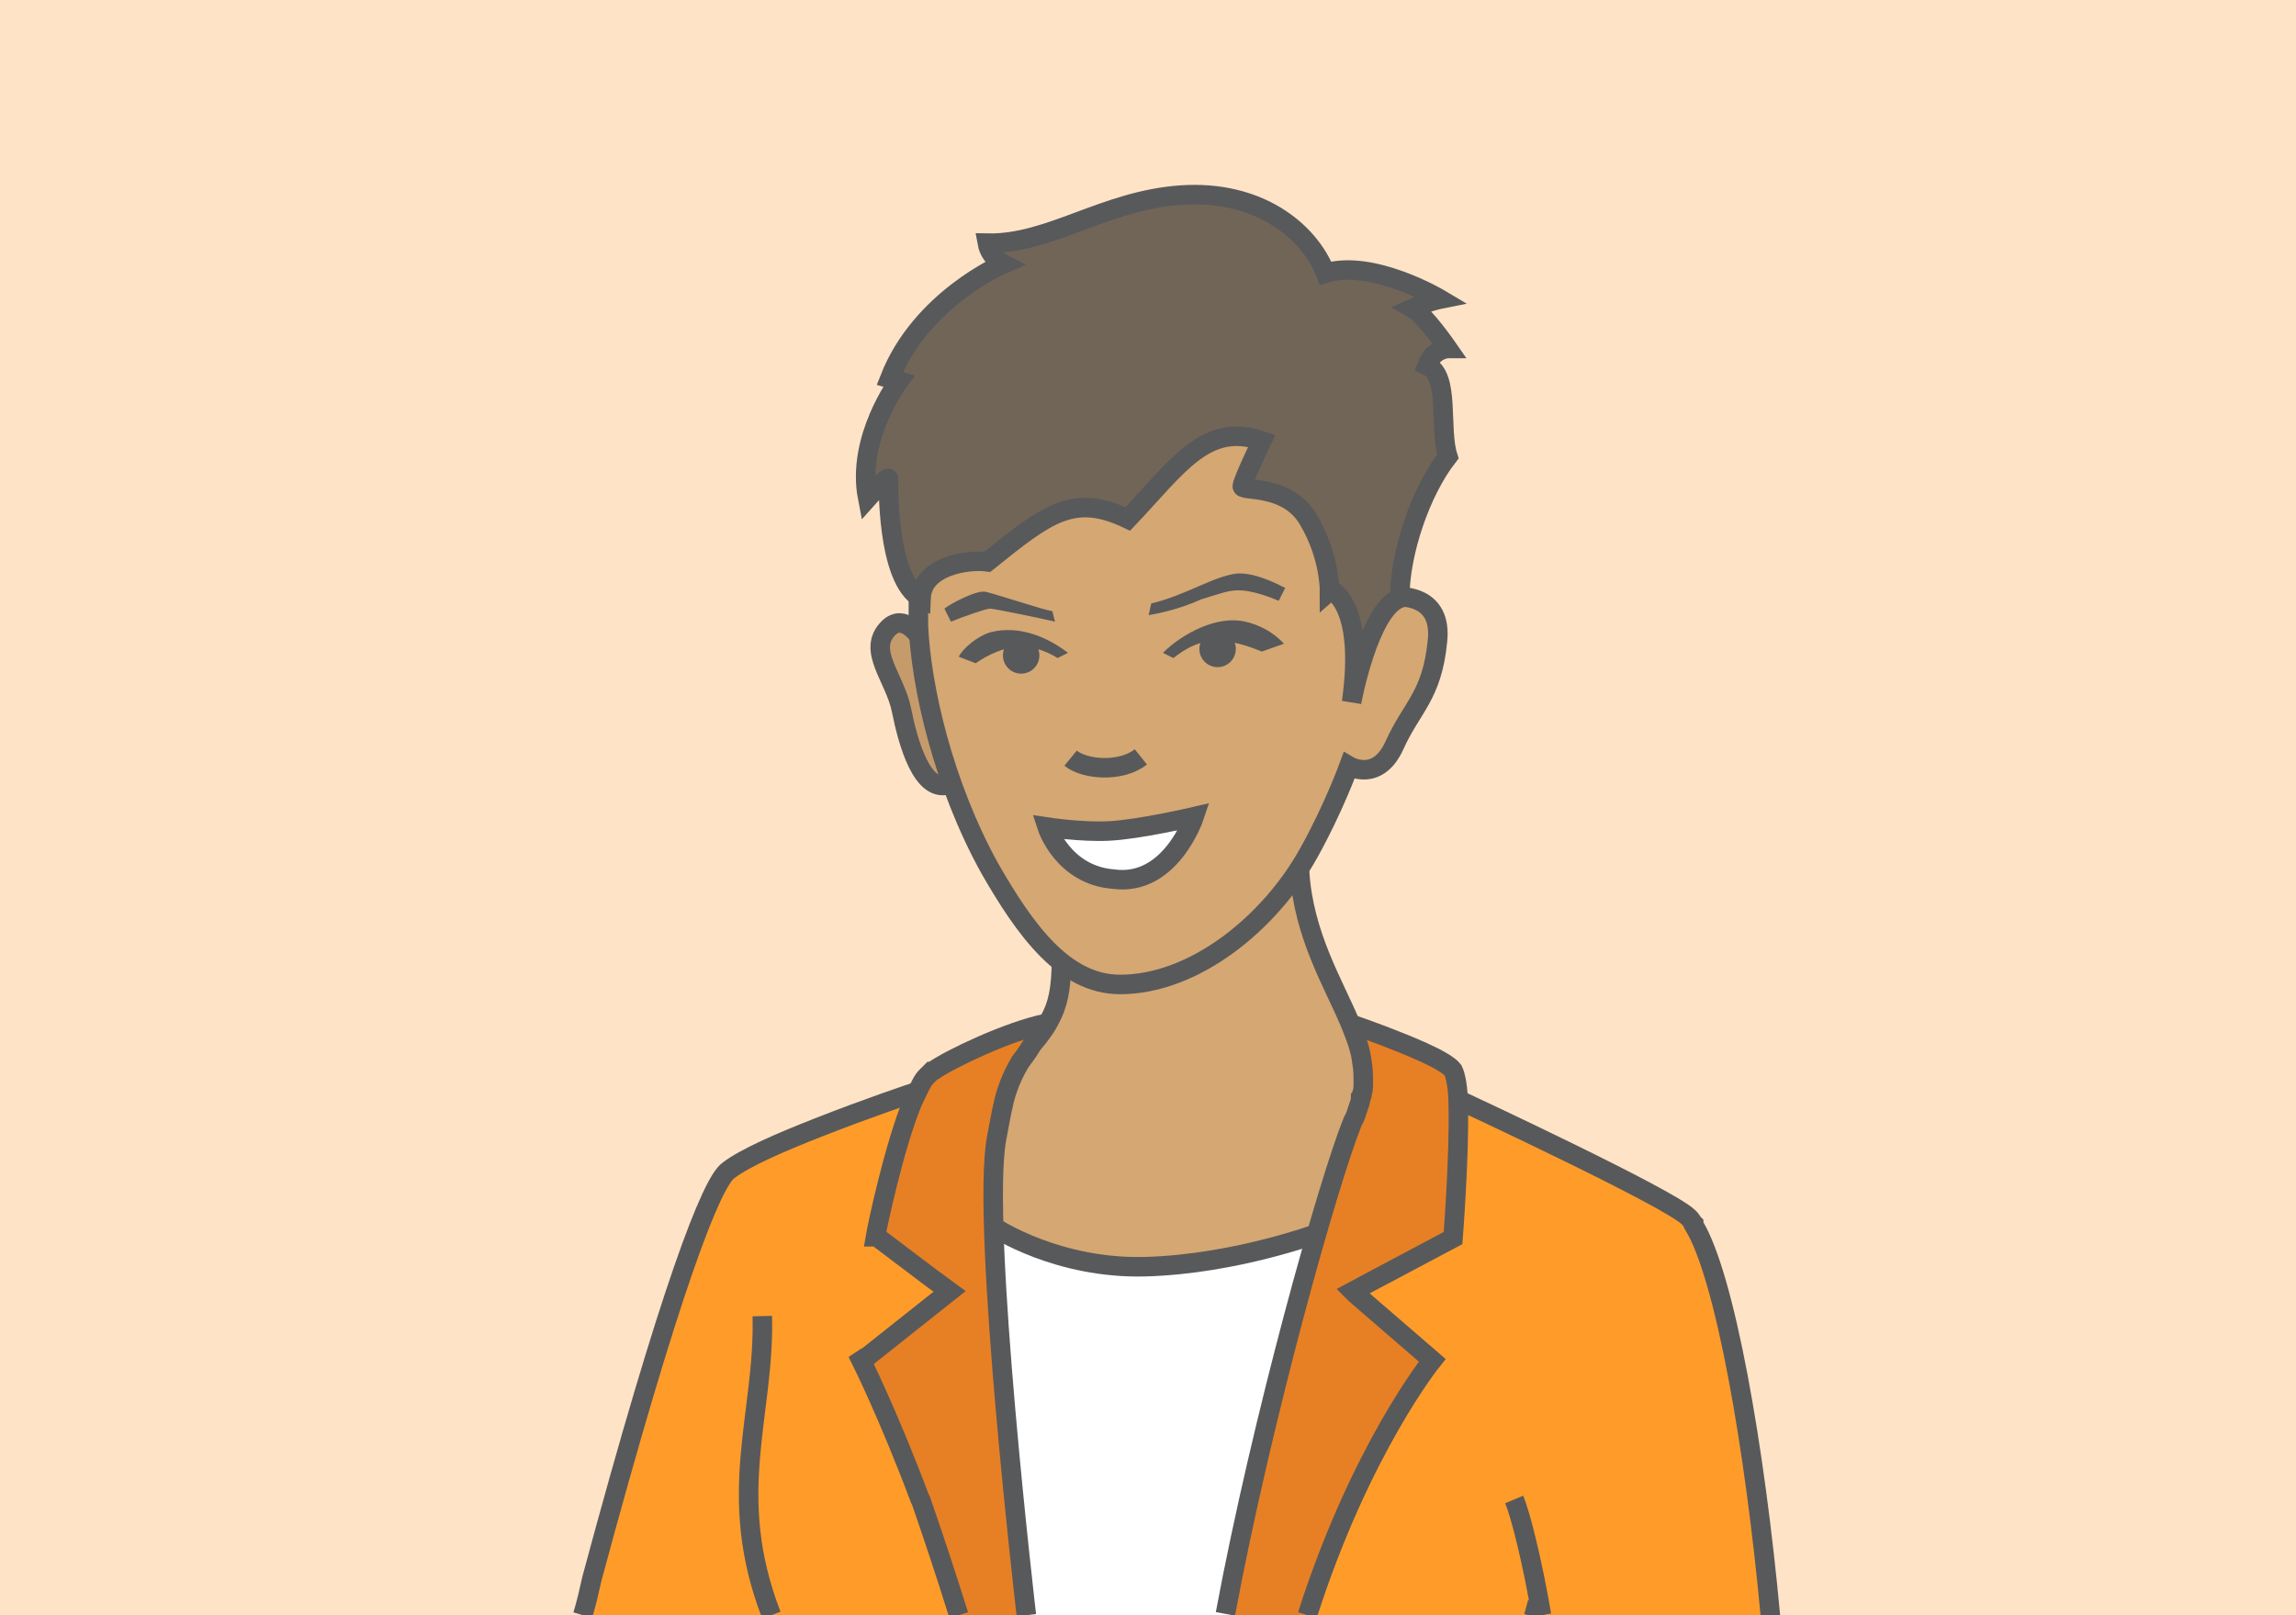
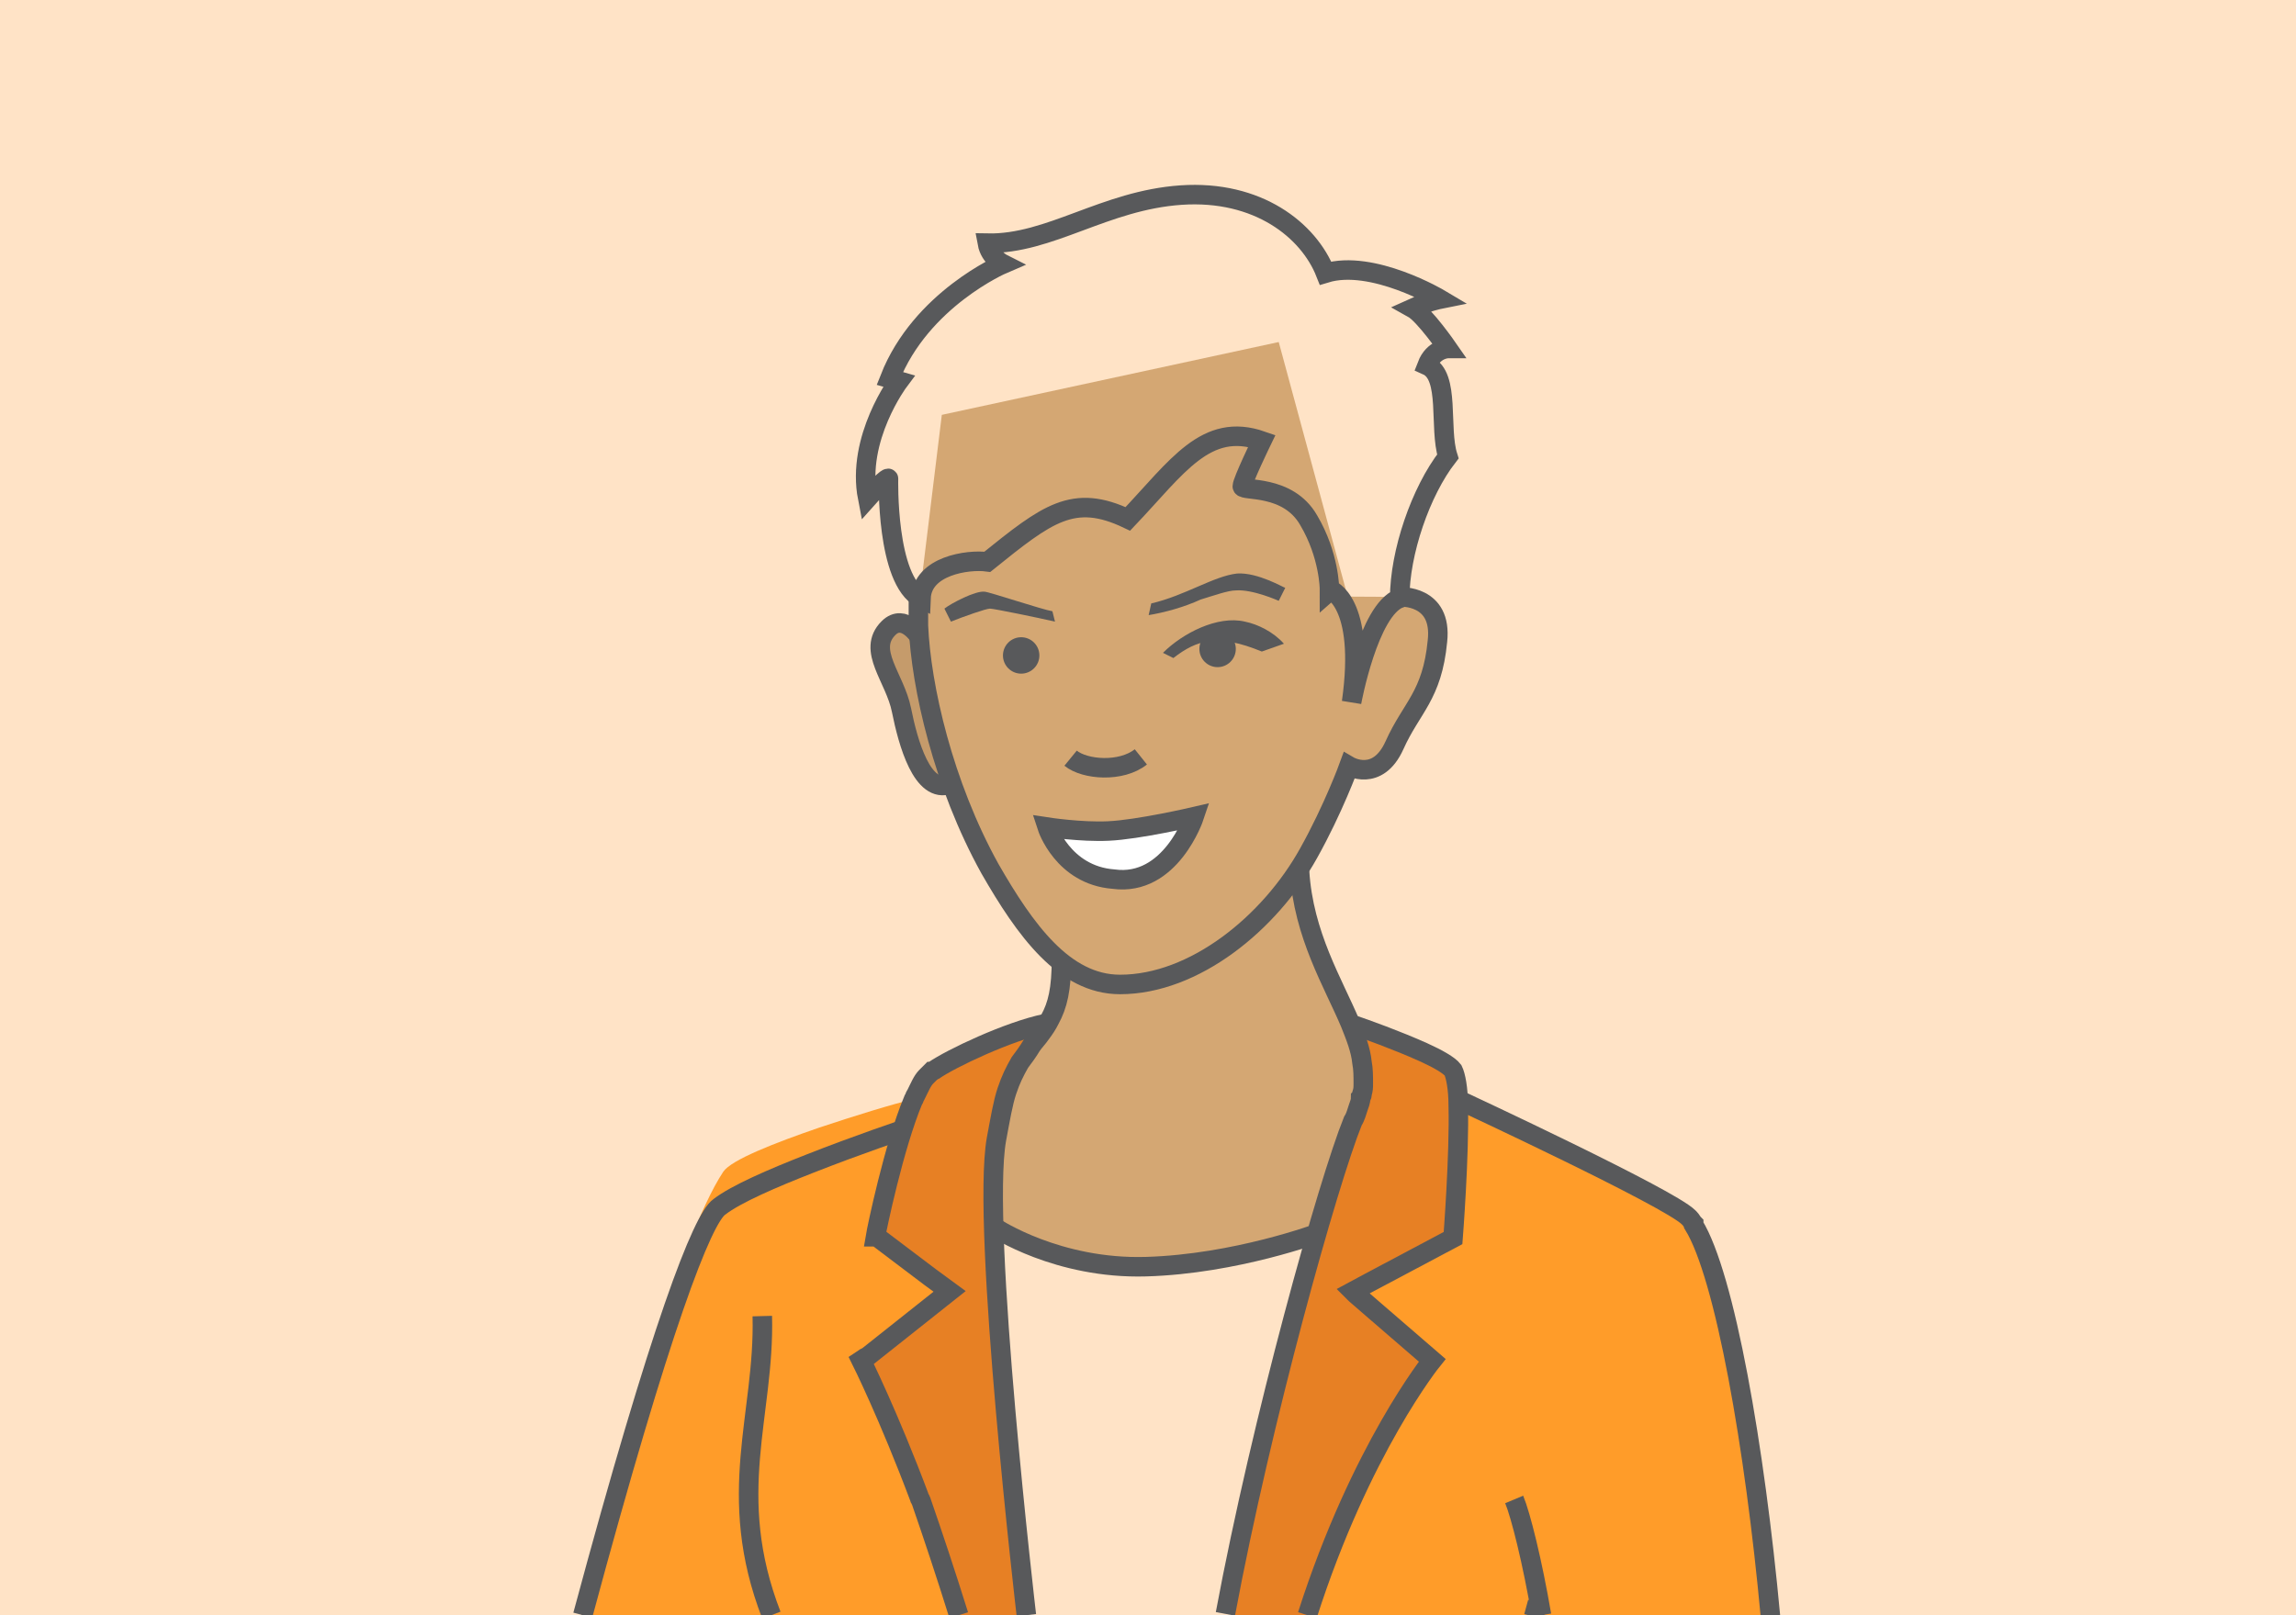
<svg xmlns="http://www.w3.org/2000/svg" version="1.1" id="Layer_3" x="0px" y="0px" viewBox="0 0 176.5 124.2" style="enable-background:new 0 0 176.5 124.2;" xml:space="preserve">
  <rect x="0" y="0" width="176.5" height="124.2" fill="#333333" stroke="none" />
  <style type="text/css">
	.st0{fill:#FFE3C6;}
	.st1{fill:#FFFFFF;}
	.st2{fill:#FF9C29;}
	.st3{fill:#D4A773;}
	.st4{fill:#E78024;}
	.st5{fill:#C59B6B;}
	.st6{fill:#716558;}
	.st7{fill:none;stroke:#58595B;stroke-width:1.5;stroke-miterlimit:10;}
	.st8{fill:#58595B;}
</style>
  <path class="st0" d="M176.5,0v124.2h-57.9l0,0.1c0,0,0-0.1,0-0.1H0V0H176.5z" />
-   <rect x="71.2" y="90.8" class="st1" width="34.5" height="33.4" />
  <path class="st2" d="M130.1,94.2c2.1,3.7,4.3,19.1,5.5,30.1h-17.4l0-0.2l0,0.2H95.3l6-27.6l0.6-2.8l0.3-0.3l7.5-9.6  c0,0,0.8,0.4,2.2,1c0.1,0.1,0.2,0.1,0.4,0.2c5.1,2.3,16.4,7.6,17.5,8.6c0,0,0,0,0.1,0.1C129.9,93.8,130,94,130.1,94.2  C130.1,94.1,130.1,94.1,130.1,94.2z" />
  <path class="st2" d="M71.7,84.1l6.7,40.1H44.7c2.9-11.9,7.4-28.8,10.9-34.1c0.6-0.9,3.9-2.2,7.4-3.4c2.7-0.9,5.6-1.8,7.3-2.2  c0,0,0,0,0,0c0.2,0,0.3-0.1,0.5-0.1C71.3,84.2,71.7,84.1,71.7,84.1z" />
  <path class="st3" d="M82.3,72c0,0-0.7,6-2.8,8.2c-2.1,2.2-3.2,7.3-3,10.2c0.2,2.9,0.4,4.3,0.4,4.3s6.3,2.8,9.9,2.9  c3.6,0.2,14.1-2.4,14.1-2.4s3.9-10.9,3.9-11.7c0-0.7-2.2-6.6-2.6-8.2s-2.6-8.8-2.6-8.8L82.3,72z" />
  <path class="st4" d="M80.3,78.5C80.3,78.5,80.3,78.5,80.3,78.5c-0.1,0.5-0.2,0.8-0.3,1.1c-0.2,0.6-0.7,1.2-1.6,2.2c0,0,0,0,0,0  c-0.4,0.4-0.7,1.2-1,2.2c0,0,0,0,0,0c-0.7,2.6-1,6.5-1,8.5c0,5.1,1.2,19,2.3,29.8c0.1,0.7,0.1,1.4,0.2,2h-5.4  c-0.8-2.9-1.8-5.9-2.8-8.8c0-0.1,0-0.2-0.1-0.2c-1.6-4.5-3.2-8.6-4.2-10.8l0.2-0.1c2.1-1.8,4.3-3.6,5.9-4.7  c-0.2-0.4-0.6-0.9-1.1-1.4l0,0c-1.5-1.4-3.7-2.9-4.1-3.1l0,0c0,0,0,0,0,0l3.4-10.6l0.5-1.8c0,0,0,0,0-0.1c0.1-0.1,0.2-0.2,0.5-0.4  c0,0,0,0,0,0C73,81,76.3,78.5,80.3,78.5z" />
  <path class="st4" d="M112,82.9c0,0.7-0.1,1.3-0.1,1.9c-0.4,5.6-0.6,10-0.6,10l-5.9,3.8h0l-1.2,0.8l0,0c0,0,0.1,0,0.1,0.1l0,0  c0.3,0.2,0.9,0.7,1.5,1.3c1.5,1.5,3.4,3.6,4.2,4.1c-2.5,3.4-6.7,10.2-9.6,19.3h-5.7c2-10.2,4.6-20.1,6.7-27.6  c0.3-1.1,0.6-2.2,0.9-3.2c1-3.6,1.8-6.4,2.2-8.1c0.1-0.3,0.1-0.5,0.2-0.8c0-0.1,0-0.2,0.1-0.3c0.1-0.3,0.1-0.5,0.1-0.7  c0,0,0-0.1,0-0.1v0c0-0.6-0.1-1.1-0.1-1.6c0,0,0,0,0,0c-0.1-1.2-0.2-2.3-0.6-2.9c0,0,0,0,0,0c2,0.7,4,1.4,5.4,2.2c0,0,0,0,0,0  C110.8,81.6,111.7,82.3,112,82.9z" />
  <path class="st3" d="M107.6,45.9c0,0,3.3-0.2,2.9,3.4c-0.4,4.2-2,5.1-3.3,8c-1.3,2.9-3.5,1.6-3.5,1.6s-1.1,3.1-2.5,6.7  S93.2,76,86.1,76c-4.9,0-9.4-7.2-10.5-9.5c-1.1-2.4-4.8-13.6-5-18.3c0-1.4,0-2.5,0-2.5" />
  <path class="st5" d="M70.7,49c0,0-1.2-1.9-2.4-0.7c-1.7,1.7,0.5,3.8,1,6.3c0.5,2.5,1.6,6.5,3.7,5.7" />
  <polyline class="st3" points="70.7,45.8 72.4,31.9 98.3,26.3 104.8,50.3 " />
-   <path class="st6" d="M103.9,54c0,0,1.3-7.1,3.7-8c0-3.5,1.6-8.2,3.7-10.9c-0.7-2.2,0.2-6.2-1.6-7c0.5-1.3,1.6-1.3,1.6-1.3  s-1.8-2.6-2.7-3.1c1.1-0.5,2.1-0.7,2.1-0.7s-5.2-3.1-8.8-2c-1.3-3.3-5.2-6.4-11.1-6c-5.9,0.4-10.1,3.8-14.9,3.7  c0.2,1.1,1.2,1.6,1.2,1.6s-6.3,2.7-8.7,8.8c0.7,0.2,0.7,0.2,0.7,0.2s-3.3,4.4-2.4,9c1.6-1.8,1.6-1.5,1.6-1.5s-0.2,7.8,2.5,9.2  c0.1-2.5,3.6-3,5.1-2.8c4.6-3.7,6.6-5.3,10.8-3.3c3.8-4,6-7.5,10.3-6c0,0-1.5,3.1-1.5,3.5c0,0.4,3.5-0.2,5.1,2.6  c1.6,2.7,1.6,5.3,1.6,5.3S105,46.2,103.9,54z" />
  <path class="st7" d="M99.9,67c0.3,4.9,2.6,8.6,3.9,11.7c0.4,1,0.8,2,0.9,3c0,0,0,0,0,0c0.1,0.5,0.1,1.1,0.1,1.6c0,0,0,0,0,0  c0,0.3,0,0.5-0.1,0.8c0,0.1,0,0.2-0.1,0.3c0,0.3-0.1,0.5-0.2,0.8c-0.1,0.3-0.2,0.7-0.4,1c-1.9,4.7-7,22.9-9.8,37.9" />
  <path class="st7" d="M78.9,124.2c0,0-3.5-29.9-2.3-36.6c0.3-1.6,0.5-2.8,0.8-3.7c0,0,0,0,0,0c0.3-0.9,0.6-1.5,1-2.2c0,0,0,0,0,0  c0.3-0.4,0.6-0.8,0.9-1.3c0.2-0.3,0.5-0.6,0.7-0.9c0,0,0,0,0,0c0.3-0.4,0.5-0.7,0.7-1.1c0.6-1.1,0.9-2.3,0.9-4.7" />
  <path class="st7" d="M112.4,84.7c0,0,15.9,7.4,17.4,8.9c0,0,0,0,0.1,0.1c0.1,0.1,0.2,0.3,0.3,0.4c0,0,0,0,0,0.1  c2.4,3.9,4.7,17.1,5.9,30.1" />
-   <path class="st7" d="M44.8,124.2c0.3-1,0.5-1.9,0.7-2.8c6-22.3,9.2-30.5,10.5-31.4c1.3-1,4.1-2.2,6.9-3.3c3.8-1.5,7.4-2.7,7.4-2.7" />
+   <path class="st7" d="M44.8,124.2c6-22.3,9.2-30.5,10.5-31.4c1.3-1,4.1-2.2,6.9-3.3c3.8-1.5,7.4-2.7,7.4-2.7" />
  <path class="st7" d="M76.5,94.4c0,0,4.8,3.2,11.6,3c6.9-0.2,13.3-2.6,13.3-2.6" />
  <path class="st7" d="M100.5,124.2c4.1-12.8,9.6-19.6,9.6-19.6l-4.4-3.8l-1.5-1.3l0,0l-0.1-0.1l-0.1-0.1l1.3-0.7h0l6.4-3.4  c0,0,0.5-6.4,0.4-10.2c0-1.3-0.2-2.3-0.4-2.7c-0.3-0.4-1.2-0.9-2.3-1.4c0,0,0,0,0,0c-2-0.9-4.5-1.8-5.4-2.1  c-0.2-0.1-0.3-0.1-0.3-0.1" />
  <path class="st7" d="M73.7,124.2c-1-3.2-2-6.2-2.9-8.8c0-0.1-0.1-0.1-0.1-0.2c-2.4-6.4-4.5-10.6-4.5-10.6l0.3-0.2l0.2-0.1l6.3-5  l-1.5-1.1l0,0l-4.1-3.1l-0.1,0c0,0,0,0,0,0c0.1-0.6,1.4-6.9,2.9-10.5c0,0,0,0,0,0c0.1-0.1,0.1-0.3,0.2-0.4c0.3-0.6,0.5-1.1,0.8-1.4  c0,0,0,0,0.1-0.1c0.1-0.1,0.2-0.2,0.3-0.3c0.1,0,0.1-0.1,0.2-0.1c0,0,0,0,0,0c1.3-0.9,5.7-3,8.6-3.6c0.2,0,0.3-0.1,0.5-0.1" />
  <path class="st7" d="M100.3,97.4" />
  <path class="st1" d="M80.5,63.6c0,0,2.6,0.4,4.7,0.3c2.3-0.1,6.6-1.1,6.6-1.1s-1.8,5.4-6.2,4.8C81.7,67.3,80.5,63.6,80.5,63.6z" />
  <path class="st7" d="M107.6,45.9c0,0,3.3-0.2,2.9,3.4c-0.4,4.2-2,5.1-3.3,8c-1.3,2.9-3.5,1.6-3.5,1.6s-1.2,3.3-3.1,6.7  c-3,5.4-8.8,10.1-14.5,10.1c-4.3,0-7.3-4.2-10-8.9c-3.6-6.5-5.3-14-5.5-18.7c0-1.4,0-2.5,0-2.5" />
  <path class="st7" d="M70.7,49c0,0-1.2-1.9-2.4-0.7c-1.7,1.7,0.5,3.8,1,6.3c0.5,2.5,1.6,6.5,3.7,5.7" />
  <path class="st8" d="M81.1,47.8c-1.3-0.3-4.7-1-5-1c-0.3,0-2,0.6-3,1l-0.5-1c0.5-0.4,2.4-1.4,3.1-1.3c0.3,0,4.5,1.4,5.2,1.5  L81.1,47.8z" />
  <path class="st7" d="M82.3,58.3c1.1,0.9,3.9,1.1,5.4-0.1" />
  <path class="st7" d="M80.5,63.6c0,0,2.6,0.4,4.7,0.3c2.3-0.1,6.6-1.1,6.6-1.1s-1.8,5.4-6.2,4.8C81.7,67.3,80.5,63.6,80.5,63.6z" />
  <path class="st7" d="M103.9,54c0,0,1.3-7.1,3.7-8c0-3.5,1.6-8.2,3.7-10.9c-0.7-2.2,0.2-6.2-1.6-7c0.5-1.3,1.6-1.3,1.6-1.3  s-1.8-2.6-2.7-3.1c1.1-0.5,2.1-0.7,2.1-0.7s-5.2-3.1-8.8-2c-1.3-3.3-5.2-6.4-11.1-6c-5.9,0.4-10.1,3.8-14.9,3.7  c0.2,1.1,1.2,1.6,1.2,1.6s-6.3,2.7-8.7,8.8c0.7,0.2,0.7,0.2,0.7,0.2s-3.3,4.4-2.4,9c1.6-1.8,1.6-1.5,1.6-1.5s-0.2,7.8,2.5,9.2  c0.1-2.5,3.6-3,5.1-2.8c4.6-3.7,6.6-5.3,10.8-3.3c3.8-4,6-7.5,10.3-6c0,0-1.5,3.1-1.5,3.5c0,0.4,3.5-0.2,5.1,2.6  c1.6,2.7,1.6,5.3,1.6,5.3S105,46.2,103.9,54z" />
  <path class="st8" d="M88.3,47.3l0.2-0.9c2.6-0.6,4.8-2.1,6.6-2.3c1.6-0.1,3.6,1.1,3.7,1.1l-0.5,1c0,0-2-0.9-3.3-0.8  c-0.6,0-1.7,0.4-2.7,0.7C91,46.7,89.5,47.1,88.3,47.3z" />
  <circle class="st8" cx="93.6" cy="49.9" r="1.4" />
  <path class="st8" d="M90.2,50.6l-0.8-0.4c1.5-1.5,4.2-2.9,6.3-2.4c1,0.2,2.2,0.8,3,1.7L97,50.1C93.6,48.7,92,49.2,90.2,50.6z" />
-   <path class="st8" d="M75,51l-1.3-0.5c0.3-0.6,1.4-1.6,2.5-1.9c2.1-0.5,4.2,0.3,5.9,1.6l-0.8,0.4C79.2,49.3,77.2,49.5,75,51z" />
  <circle class="st8" cx="78.5" cy="50.4" r="1.4" />
  <path class="st7" d="M58.6,101.2c0.2,7.6-2.9,13.7,0.7,23c0,0,0,0,0,0" />
  <path class="st7" d="M118.5,124.2c-0.7-4.1-1.6-7.7-2.1-8.9" />
  <path class="st7" d="M118.2,123.2c-0.1,0.4-0.2,0.7-0.3,1.1" />
</svg>